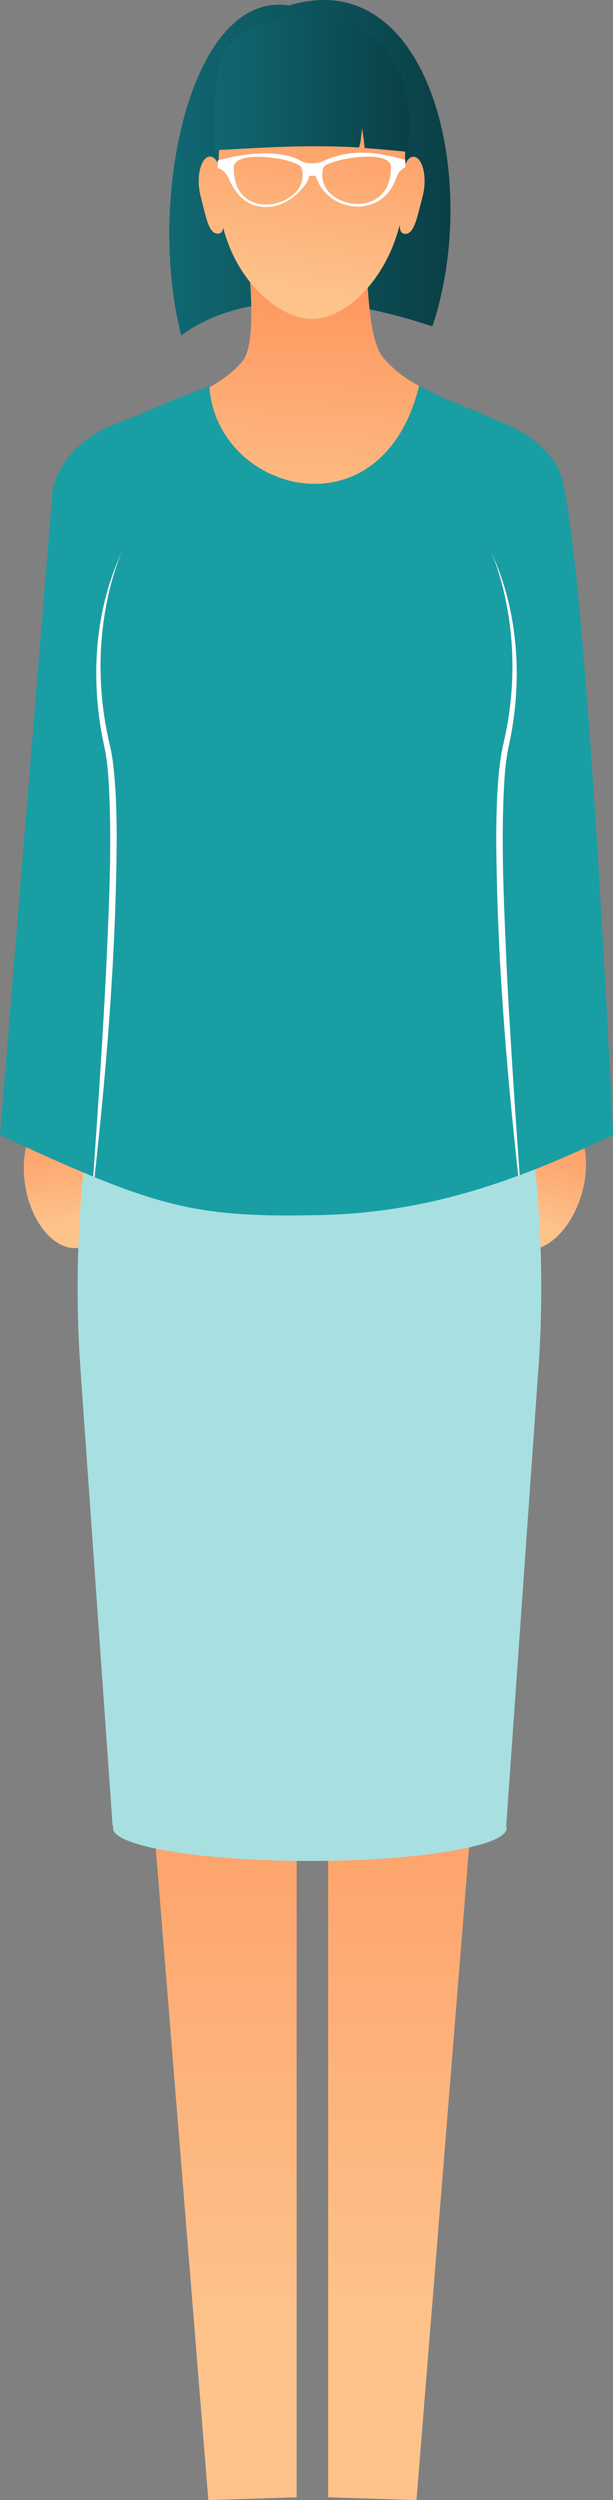
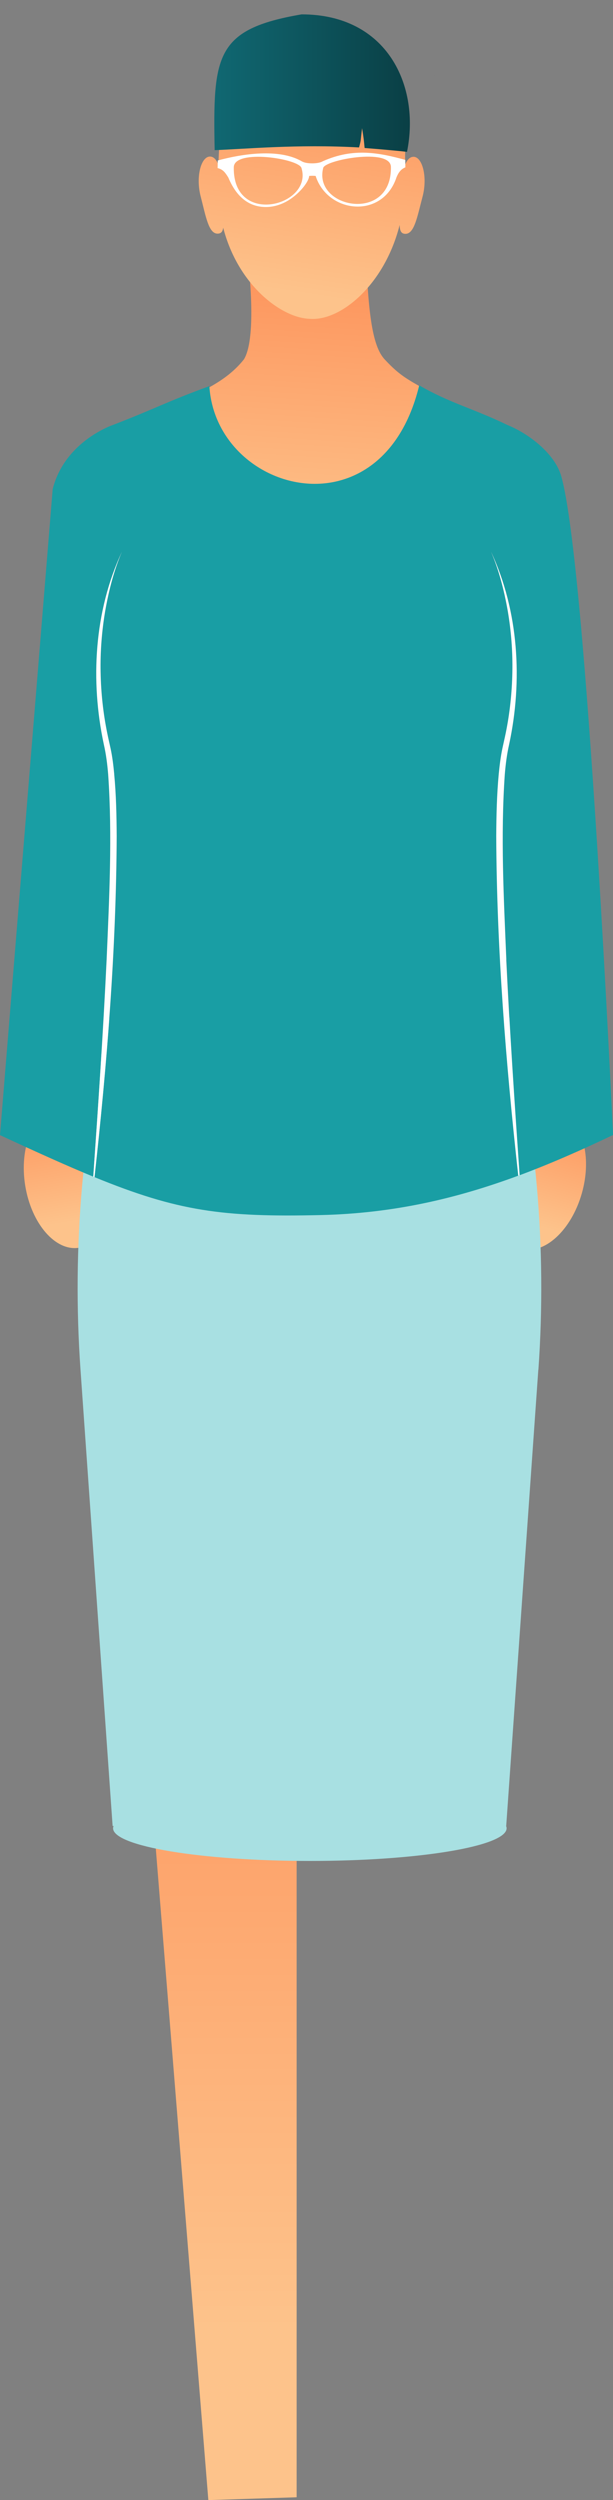
<svg xmlns="http://www.w3.org/2000/svg" xmlns:xlink="http://www.w3.org/1999/xlink" id="_レイヤー_2" width="149.41" height="609.08" viewBox="0 0 149.41 609.08" preserveAspectRatio="none">
  <rect x="0" y="0" width="149.41" height="609.08" fill="#808080" stroke="none" />
  <defs>
    <style>.cls-1{fill:#36393a;}.cls-1,.cls-2,.cls-3,.cls-4,.cls-5,.cls-6,.cls-7,.cls-8,.cls-9,.cls-10,.cls-11,.cls-12,.cls-13{stroke-width:0px;}.cls-1,.cls-3,.cls-4,.cls-7,.cls-9,.cls-12{fill-rule:evenodd;}.cls-2{fill:url(#_裼隯澵_胙琅韃炅_22);}.cls-3{fill:url(#_裼隯澵_胙琅韃炅_22-6);}.cls-4{fill:url(#_名称未設定グラデーション_87-2);}.cls-5,.cls-7{fill:#fff;}.cls-6{fill:#199ea4;}.cls-8{fill:url(#_裼隯澵_胙琅韃炅_22-4);}.cls-9{fill:url(#_名称未設定グラデーション_87);}.cls-10{fill:url(#_裼隯澵_胙琅韃炅_22-2);}.cls-11{fill:#a8e0e2;}.cls-12{fill:url(#_裼隯澵_胙琅韃炅_22-5);}.cls-13{fill:url(#_裼隯澵_胙琅韃炅_22-3);}</style>
    <linearGradient id="_裼隯澵_胙琅韃炅_22" x1="52.74" y1="609.08" x2="52.74" y2="390.8" gradientUnits="userSpaceOnUse">
      <stop offset=".19" stop-color="#fdc38b" />
      <stop offset="1" stop-color="#fd955d" />
    </linearGradient>
    <linearGradient id="_裼隯澵_胙琅韃炅_22-2" x1="11451.52" y1="609.08" x2="11451.52" y2="390.8" gradientTransform="translate(11551.07) rotate(-180) scale(1 -1)" xlink:href="#_裼隯澵_胙琅韃炅_22" />
    <linearGradient id="_裼隯澵_胙琅韃炅_22-3" x1="557.73" y1="-442.96" x2="557.73" y2="-476.97" gradientTransform="translate(-541.23 747.17)" xlink:href="#_裼隯澵_胙琅韃炅_22" />
    <linearGradient id="_裼隯澵_胙琅韃炅_22-4" x1="10533.73" y1="1751.45" x2="10533.73" y2="1717.45" gradientTransform="translate(1866.17 10821.57) rotate(-90) scale(1 -1)" xlink:href="#_裼隯澵_胙琅韃炅_22" />
    <linearGradient id="_名称未設定グラデーション_87" x1="41.27" y1="40.85" x2="109.8" y2="40.85" gradientUnits="userSpaceOnUse">
      <stop offset="0" stop-color="#106872" />
      <stop offset="1" stop-color="#0a3f45" />
    </linearGradient>
    <linearGradient id="_裼隯澵_胙琅韃炅_22-5" x1="73.13" y1="145.94" x2="78.29" y2="68.04" xlink:href="#_裼隯澵_胙琅韃炅_22" />
    <linearGradient id="_裼隯澵_胙琅韃炅_22-6" x1="69.87" y1="84.02" x2="79.99" y2="17.95" xlink:href="#_裼隯澵_胙琅韃炅_22" />
    <linearGradient id="_名称未設定グラデーション_87-2" x1="52.25" y1="20.24" x2="99.91" y2="20.24" xlink:href="#_名称未設定グラデーション_87" />
  </defs>
  <g id="_メイン">
    <polygon class="cls-2" points="72.3 608.39 50.78 609.08 33.17 390.8 72.3 390.8 72.3 608.39" />
-     <polygon class="cls-10" points="79.98 608.39 101.51 609.08 119.11 390.8 79.98 390.8 79.98 608.39" />
    <ellipse class="cls-13" cx="16.5" cy="287.2" rx="10.49" ry="17" transform="translate(-46.14 6.43) rotate(-9.29)" />
    <ellipse class="cls-8" cx="131.72" cy="287.84" rx="17" ry="10.49" transform="translate(-181.21 335.58) rotate(-74.08)" />
    <path class="cls-11" d="m131.23,333.67c2.1-29.86-.54-59.87-7.83-88.9H27.45c-7.29,29.03-9.93,59.04-7.83,88.9l7.83,111.18h.24c-.07.18-.13.36-.13.55,0,4.4,21.47,7.97,47.96,7.97s47.96-3.57,47.96-7.97c0-.18-.05-.37-.13-.55h.03l7.83-111.18Z" />
    <path class="cls-1" d="m105.66,18.55c.1-.03.2-.07.3-.11-.1.03-.2.07-.3.11h0Z" />
-     <path class="cls-9" d="m44.17,81.69C35.54,48.12,46.67-2.42,70.44,1.34c34.3-10.45,46.9,42.41,34.95,78.17-1.09-.11-38.04-14.66-61.22,2.18h0Z" />
    <path class="cls-12" d="m60,59.42s3.15,21.93-.52,28.09c-6.04,7.68-16.09,9.88-30.41,16.85,30.92,72.08,71.58,55.79,93.56.9-22.19-12.59-23.33-11.77-28.87-17.7-3.05-3.26-4.18-11.58-4.64-29.4l-29.13,1.25h0Z" />
    <path class="cls-3" d="m100.79,38.2c-.89,0-1.57.74-2.07,1.99.19-18.1.37-30.9-22.85-30.91-5.9,0-6.98-.11-10.32,1.48-9.63,4.59-11.9,15.94-12.32,29.36-.49-1.24-1.16-1.98-2.05-1.98-2.19,0-3.51,4.94-2.27,9.71,1.24,4.78,1.92,9.07,4.11,9.07.88,0,1.25-.5,1.38-1.45,3.61,14.02,14.19,21.96,21.03,22.2,7.61.67,18.34-8.35,21.98-22.87.04,1.42.35,2.17,1.42,2.17,2.19,0,2.89-4.28,4.16-9.05,1.26-4.77-.02-9.72-2.22-9.73h0Z" />
    <path class="cls-4" d="m52.33,36.58c7.47-.27,20.1-1.49,35.18-.66.56-2.04.31-1.29.74-4.69.4,2.54.41,2.62.62,4.83,2.6.2,7.57.61,10.33.94,3.27-16.06-4.79-33.5-25.69-33.5-21.05,3.6-21.63,10.02-21.19,33.09h0Z" />
    <path class="cls-7" d="m53.06,39.1c5.96-1.63,14.99-3,20.51.21.62.36,1.58.49,2.55.49.97-.01,1.93-.14,2.55-.51,7.54-3.38,13.81-2.05,20.11-.34.02,1.03,0,.03.02,1.83-1.03.39-1.65,1.2-2.15,2.39-3.38,10.29-16.78,8.86-19.72-.31-.6-.05-.98-.05-1.58,0,0,1.17-1.96,3.95-4.81,5.8-1.78,1.15-3.93,1.86-6.11,1.77-3.07-.12-6.47-1.66-8.77-7.16-.77-1.26-1.32-2-2.62-2.32,0-.23.05-1.86.03-1.86h0Zm25.7,1.88c.14-1.98,16.42-5.03,16.52-.33.27,13.73-18.95,10.14-16.52.33h0Zm-21.78-.23c-.23,14.53,19.26,9.38,16.52.25-.36-2.31-16.44-4.83-16.52-.25h0Z" />
    <path class="cls-6" d="m121.57,188.59c.2-2.1.45-4.22.9-6.3.25-1.18.57-2.49.8-3.67,1-4.89,1.53-9.86,1.62-14.85.1-4.99-.29-10-1.12-14.92-.87-4.93-2.1-9.83-4.08-14.44,6.76,14.47,7.74,31.43,4.41,46.95-.55,2.41-.86,4.88-1.06,7.36-1.03,14.99-.26,30.07.38,45.07.84,17.52,2.02,35.02,3.24,52.52,7.54-2.81,15.04-6.12,22.76-9.8,0,0-6.38-138.98-12.65-160.59-1.55-5.34-7.77-10.25-13.16-12.41-8.13-3.95-13.99-5.31-21.43-9.63-.89,3.68-2.09,6.89-3.53,9.66-8.59,16.54-25.74,17.42-36.96,9.46-5.9-4.19-10.16-10.83-10.66-18.93-10.69,3.91-12.27,5.1-23.32,9.39,0,0-5.38,1.75-9.81,6.51-2.15,2.31-4.08,5.32-5.06,9.19L0,276.54c8.96,4.16,16.31,7.48,22.73,10.12,1.23-17.62,2.42-35.24,3.26-52.88.63-15,1.41-30.08.38-45.07-.2-2.47-.51-4.94-1.06-7.36-3.33-15.51-2.35-32.47,4.41-46.95-1.98,4.61-3.21,9.51-4.08,14.44-.84,4.93-1.22,9.93-1.12,14.92.09,4.99.62,9.96,1.62,14.85.23,1.18.55,2.49.8,3.67.44,2.08.69,4.2.9,6.3.47,5.03.58,10.08.61,15.12-.12,27.77-2.36,55.49-5.41,83.08,20.3,8.32,31.33,9.78,55.03,9.24,17.68-.4,33.08-3.98,48.28-9.61-3.03-27.47-5.25-55.07-5.37-82.72.03-5.04.13-10.09.61-15.12Z" />
    <path class="cls-5" d="m27.84,188.59c-.2-2.1-.45-4.22-.9-6.3-.25-1.18-.57-2.49-.8-3.67-1-4.89-1.53-9.86-1.62-14.85-.1-4.99.29-10,1.12-14.92.87-4.93,2.1-9.83,4.08-14.44-6.76,14.47-7.74,31.43-4.41,46.95.55,2.41.86,4.88,1.06,7.36,1.03,14.99.26,30.07-.38,45.07-.84,17.64-2.03,35.26-3.26,52.88.1.04.2.08.3.12,3.05-27.59,5.29-55.31,5.41-83.08-.03-5.04-.13-10.09-.61-15.12Z" />
    <path class="cls-5" d="m123.41,233.79c-.63-15-1.41-30.08-.38-45.07.2-2.47.51-4.94,1.06-7.36,3.33-15.51,2.35-32.47-4.41-46.95,1.98,4.61,3.21,9.51,4.08,14.44.84,4.93,1.22,9.93,1.12,14.92-.09,4.99-.62,9.96-1.62,14.85-.24,1.18-.55,2.49-.8,3.67-.44,2.08-.69,4.2-.9,6.3-.47,5.03-.58,10.08-.61,15.12.12,27.65,2.34,55.25,5.37,82.72.1-.04.21-.08.31-.12-1.22-17.5-2.4-35-3.24-52.52Z" />
  </g>
</svg>